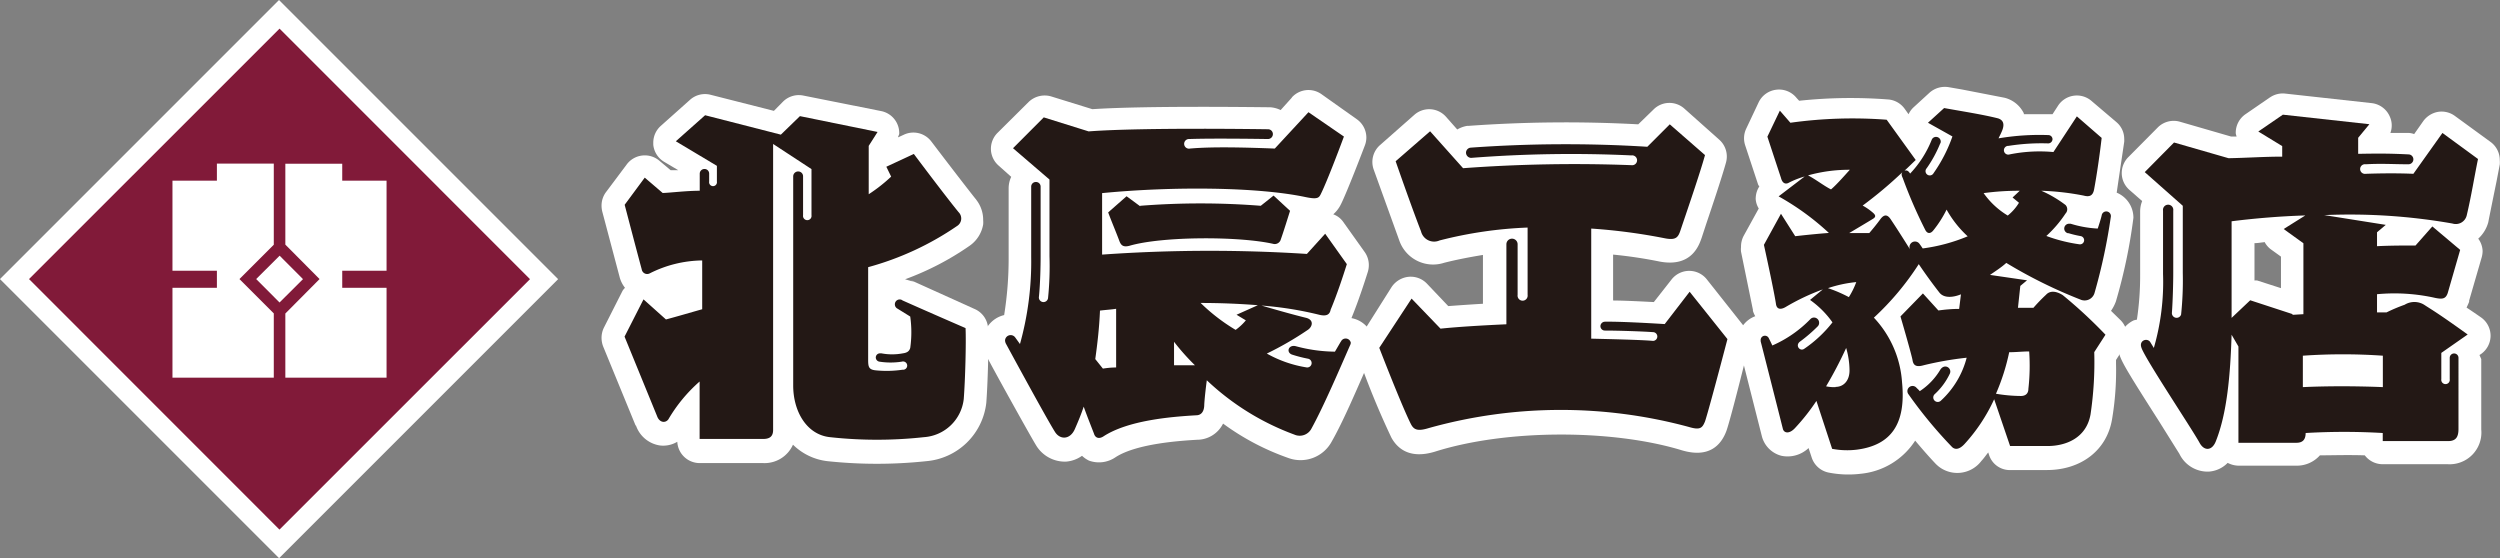
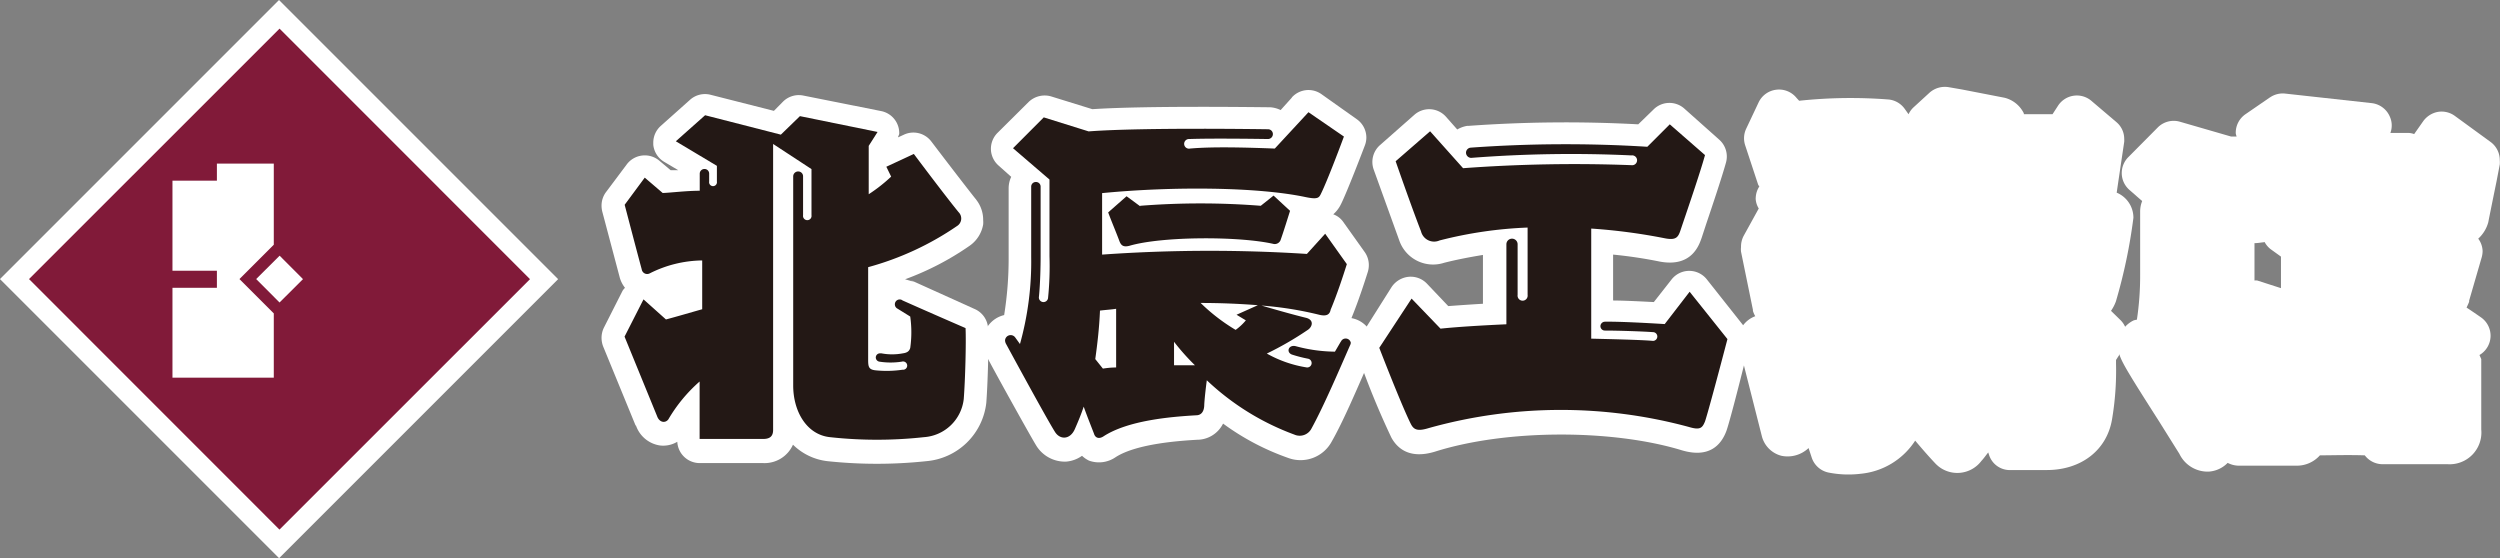
<svg xmlns="http://www.w3.org/2000/svg" viewBox="0 0 222.8 49.74">
  <rect x="0" y="0" width="222.8" height="49.74" fill="#808080" stroke="none" />
  <defs>
    <style>.cls-1{fill:#fff;}.cls-2{fill:#811a39;}.cls-3{fill:#231815;}</style>
  </defs>
  <g id="レイヤー_2" data-name="レイヤー 2">
    <g id="レイヤー_1-2" data-name="レイヤー 1">
      <rect class="cls-1" x="7.28" y="7.28" width="35.17" height="35.18" transform="translate(-10.3 24.87) rotate(-45)" />
      <path class="cls-1" d="M61.5,8.89l-2.6,2.32a2,2,0,0,0-.68,1.51v.18a2,2,0,0,0,1,1.54l1.23.73v0l-.37,0-.31,0-1-.84a2,2,0,0,0-1.53-.47,2,2,0,0,0-1.39.8L54,17.13a2,2,0,0,0-.39,1.2,2.22,2.22,0,0,0,.06.51l1.54,5.81a2.59,2.59,0,0,0,.49,1,1.64,1.64,0,0,0-.21.25l-1.67,3.3a2.06,2.06,0,0,0-.21.91,2.18,2.18,0,0,0,.14.76l2.91,7.09a.36.36,0,0,0,0-.09,2.68,2.68,0,0,0,2.15,1.83,2.45,2.45,0,0,0,1.55-.33,2,2,0,0,0,2,1.9H68a2.77,2.77,0,0,0,2.67-1.64,5.22,5.22,0,0,0,3.08,1.47,41.75,41.75,0,0,0,8.8,0,5.88,5.88,0,0,0,5.35-5.21c.13-1.72.23-5.16.16-6.62a2,2,0,0,0-1.22-1.74L81.24,25c-.09,0,.28.13.19.11l-.77-.22a25.2,25.2,0,0,0,5.77-3A2.91,2.91,0,0,0,87.62,20a2.34,2.34,0,0,0,0-.38A2.89,2.89,0,0,0,87,17.8a.24.24,0,0,0-.06-.08s-.81-1-3.94-5.11a2,2,0,0,0-2.46-.6l-.5.23c0-.12.1-.22.1-.34a2,2,0,0,0-1.61-2L71.61,8.52a2,2,0,0,0-1.84.55l-.8.81L63.34,8.45a2,2,0,0,0-1.84.44" />
      <path class="cls-1" d="M115.13,8.7l-1,1.11a2.47,2.47,0,0,0-.93-.25c-.53,0-10.84-.16-15.85.17L93.67,8.59a2.06,2.06,0,0,0-2,.5L88.9,11.84a2,2,0,0,0-.59,1.42v.05A2,2,0,0,0,89,14.76l1.12,1a2.4,2.4,0,0,0-.23,1V23a31.72,31.72,0,0,1-.4,5.08,2.47,2.47,0,0,0-1.9,2.38s.34,1.25.35,1.31c.65,1.27,3.95,7.2,4.38,7.89A3,3,0,0,0,95,41.14a2.82,2.82,0,0,0,1.43-.52,2.38,2.38,0,0,0,.62.43,2.61,2.61,0,0,0,2.35-.29c1.91-1.26,6-1.49,7.31-1.57h-.12A2.59,2.59,0,0,0,109,37.75a22.22,22.22,0,0,0,5.8,3.06,3.16,3.16,0,0,0,3.9-1.49c1-1.75,2.18-4.53,3.07-6.55l.37-.86v0l.3-1.19a2.43,2.43,0,0,0-2-2.37c.14-.34.69-1.67,1.46-4.12a2.08,2.08,0,0,0,.09-.6,2,2,0,0,0-.37-1.17l-1.93-2.71a1.83,1.83,0,0,0-.87-.65,2.87,2.87,0,0,0,.69-.91c.08-.15.62-1.28,2.12-5.21a2,2,0,0,0,.14-.72,2,2,0,0,0-.86-1.64l-3.13-2.22a2,2,0,0,0-2.65.28m5.35,19.53a1.21,1.21,0,0,1,0,.14h0c0-.05,0-.08,0-.13m.77,3.28h0Zm-.07.12v0a.1.1,0,0,0,0,0M87.8,31.51a0,0,0,0,1,0,0,0,0,0,0,0,0,0m.14.32a.1.1,0,0,0,0,0,2.36,2.36,0,0,1-.12-.26s.13.31.13.3m34.24-.06-.07.14.08-.16s0,0,0,0" />
      <path class="cls-1" d="M147.35,9.77,146,11.08a120.32,120.32,0,0,0-15.16.14h-.1a2.6,2.6,0,0,0-.87.32l-1-1.13a2,2,0,0,0-2.82-.18L123,12.92a2,2,0,0,0-.58,2.18l2.28,6.32a3.19,3.19,0,0,0,4,2c1.14-.29,2.3-.51,3.46-.7v4.35q-1.8.11-3.09.21l-1.9-2a2,2,0,0,0-1.65-.61,2.08,2.08,0,0,0-1.5.91L121.23,30a2,2,0,0,0-.18,1.81A73.41,73.41,0,0,0,124,39c.55,1,1.67,1.94,3.92,1.24,6.35-2,15.8-2,22-.1,2.44.71,3.47-.52,3.92-1.69.18-.44.92-3.2,2-7.57a2,2,0,0,0-.37-1.74l-3.34-4.22a2,2,0,0,0-3.17,0l-1.57,2c-1.19-.06-2.53-.13-3.63-.14V22.69a40.71,40.71,0,0,1,4.15.62c2.85.54,3.51-1.46,3.74-2.11l.4-1.22c.6-1.78,1.42-4.22,1.78-5.53a2,2,0,0,0-.61-2L150.1,9.67a2,2,0,0,0-2.75.1" />
      <path class="cls-1" d="M188.12,27.72a3.68,3.68,0,0,0,.45-.86,47.55,47.55,0,0,0,1.56-7.45,2.42,2.42,0,0,0-1.49-2.24c.12-.83.67-4.53.67-4.53a2.53,2.53,0,0,0,0-.28,1.94,1.94,0,0,0-.7-1.48L186.4,9a2,2,0,0,0-3,.44l-.48.74c-.06,0-.11,0-.18,0h-.09c-.79,0-1.55,0-2.28,0a.08.08,0,0,1,0-.07,2.62,2.62,0,0,0-1.73-1.4l-3.81-.74-1.16-.2a2.06,2.06,0,0,0-1.71.49l-1.44,1.32a2,2,0,0,0-.43.6l-.35-.49a2,2,0,0,0-1.4-.82,43.33,43.33,0,0,0-8,.11l-.23-.25A2,2,0,0,0,158.27,8a2,2,0,0,0-1.54,1.12l-1.1,2.33a2,2,0,0,0-.1,1.5l1.21,3.67a.75.75,0,0,1,0-.16.75.75,0,0,0,.05.16,2,2,0,0,0-.32,1,.81.81,0,0,0,0,.16,1.86,1.86,0,0,0,.27.8l-1.34,2.43a2.06,2.06,0,0,0-.24,1,2,2,0,0,0,0,.42l1.06,5.18,0,.09a2.06,2.06,0,0,0,.21.48,2.39,2.39,0,0,0-1.56,2.23L155,31s.11.45.12.47a.93.93,0,0,1,0-.1l.4,1.6,1.49,5.88a2.42,2.42,0,0,0,1.75,1.77,2.71,2.71,0,0,0,2.42-.69l.28.85a2,2,0,0,0,1.53,1.34,9.08,9.08,0,0,0,2.85.1,6.51,6.51,0,0,0,4.84-2.95c.6.71,1.23,1.44,1.89,2.13a.34.34,0,0,1,.09.08,2.69,2.69,0,0,0,3.92-.4c.21-.22.41-.51.61-.76l.08.24A1.94,1.94,0,0,0,179,41.89l3.41,0c3.06,0,5.34-1.76,5.81-4.49a26.06,26.06,0,0,0,.36-5v-.32l.68-1.06a2,2,0,0,0-.3-2.51l-.86-.84m-22.88,1.57s0,0,0,0,0,0,0,0,0,0,0,0" />
      <path class="cls-1" d="M202.31,8.67l-2.18,1.5a2,2,0,0,0-.88,1.66v.05a1.57,1.57,0,0,0,.08.29c-.22,0-.39,0-.49,0l-4.56-1.32a2,2,0,0,0-2,.53L189.68,14a2,2,0,0,0-.59,1.42v.06a2,2,0,0,0,.68,1.44l1.14,1a2.5,2.5,0,0,0-.18.91v5.66a26.22,26.22,0,0,1-.29,4,1.46,1.46,0,0,0-.3.07,2.45,2.45,0,0,0-1.38,2.23,2.71,2.71,0,0,0,.12.79c.2.71,1,2,3.51,5.93l1.84,2.94a2.79,2.79,0,0,0,2.62,1.58,2.59,2.59,0,0,0,1.68-.78,2.16,2.16,0,0,0,.94.25h5.17a2.74,2.74,0,0,0,2.11-.92c1.09,0,2.46-.05,4,0a2,2,0,0,0,1.56.79h5.82a2.83,2.83,0,0,0,3-3.09V32l-.16-.36.11-.07a2,2,0,0,0,.88-1.65h0a2,2,0,0,0-.86-1.64s-.69-.48-1.28-.87c.1-.21.18-.38.23-.52l0-.1,1.12-3.86a2.16,2.16,0,0,0,.08-.56,1.94,1.94,0,0,0-.39-1.1,3.06,3.06,0,0,0,.9-1.48c0-.05.73-3.62.73-3.62l.29-1.51a2.31,2.31,0,0,0,0-.37,2,2,0,0,0-.82-1.64l-3.17-2.31a2,2,0,0,0-1.52-.37,2.08,2.08,0,0,0-1.32.84l-.8,1.14a1.65,1.65,0,0,0-.44-.1l-1.68,0a1.87,1.87,0,0,0,.12-.65,1.84,1.84,0,0,0-.15-.76,2,2,0,0,0-1.64-1.25l-7.71-.85a2,2,0,0,0-1.36.35m-.45,12.91a1.94,1.94,0,0,0,.51.6l.93.67v2.81L201.17,25a1,1,0,0,0-.25,0V21.67c.32,0,.63-.07.94-.09" />
      <rect class="cls-2" x="9.12" y="9.09" width="31.57" height="31.57" transform="translate(-10.29 24.89) rotate(-44.99)" />
      <polygon class="cls-1" points="21.34 24.87 24.4 21.81 24.4 14.58 19.33 14.58 19.33 16.1 15.37 16.1 15.37 24.13 19.33 24.13 19.33 25.65 15.37 25.65 15.37 33.66 24.4 33.66 24.4 27.93 21.34 24.87" />
-       <polygon class="cls-1" points="30.5 16.1 30.5 14.59 25.43 14.59 25.43 21.8 28.48 24.87 25.43 27.94 25.43 33.66 34.45 33.66 34.45 25.65 30.5 25.65 30.5 24.13 34.45 24.13 34.45 16.1 30.5 16.1" />
      <rect class="cls-1" x="23.44" y="23.4" width="2.95" height="2.95" transform="translate(-10.29 24.84) rotate(-44.9)" />
      <path class="cls-3" d="M80.42,26.76s0,0,0,0a.43.43,0,0,0-.67.36.43.43,0,0,0,.24.39l.13.08,1,.62a10,10,0,0,1,0,2.8c-.09.31-.3.43-.66.48a5.13,5.13,0,0,1-1.91,0h-.13a.37.37,0,0,0-.37.36.38.38,0,0,0,.32.38,6.46,6.46,0,0,0,2,0,.37.37,0,1,1,.06.72A9.7,9.7,0,0,1,78,33c-.56-.07-.63-.3-.63-.91V23.81a26.15,26.15,0,0,0,7.91-3.66.79.79,0,0,0,.16-1.23s-.76-.89-4-5.2l-2.45,1.14.43.88a14.14,14.14,0,0,1-2,1.57V13l.79-1.24-6.92-1.41L69.59,12l-6.75-1.73-2.61,2.32,3.66,2.19v1.4a.35.35,0,1,1-.69,0v-.7a.41.41,0,0,0-.41-.42.42.42,0,0,0-.43.42v0h0V17c-1.2,0-2.51.17-3.3.2l-1.6-1.37-1.79,2.42C56.93,23.06,57.19,24,57.19,24a.49.49,0,0,0,.72.36,10.63,10.63,0,0,1,4.67-1.15v4.35c-1.14.32-2.25.65-3.23.91l-2-1.79L55.66,30l2.9,7.09c.21.58.73.64,1,.29A13.66,13.66,0,0,1,62.35,34v5.12H68c.53,0,.9-.17.9-.8V12.83l3.42,2.24v4.11a.38.38,0,1,1-.75,0V15.72a.43.43,0,0,0-.43-.44.44.44,0,0,0-.45.44V34.36c0,2.29,1.19,4.38,3.28,4.6a38.38,38.38,0,0,0,8.37,0,3.83,3.83,0,0,0,3.55-3.41c.13-1.69.22-5,.16-6.31-3.62-1.57-5.65-2.48-5.65-2.48" />
-       <path class="cls-3" d="M215.08,15.49c-1.31-.06-2.84-.05-4.25,0a.43.43,0,1,1,0-.85c1.48-.08,2.44,0,3.81,0a.44.44,0,0,0,0-.88c-1.74-.09-2.85-.08-4.48-.05V12.28l1-1.21-7.71-.85-2.19,1.5,2.13,1.3,0,.94c-1.59,0-3.14.11-4.78.14l-4.86-1.4-2.61,2.64,3.39,3v6a29.47,29.47,0,0,1-.15,3.69.42.42,0,0,1-.82-.15c.08-1.09.12-2.69.12-3.54V18.77a.46.46,0,1,0-.91,0v5.64a21.12,21.12,0,0,1-.82,6.6l-.33-.54c-.28-.38-1-.13-.78.5.26.9,4.54,7.3,5.19,8.5.39.72,1.09.74,1.44-.13,1-2.5,1.3-5.88,1.41-9.51l.61,1.05v8.58h5.18c.55,0,.81-.29.81-.87a58.61,58.61,0,0,1,6.87,0v.72h5.82c.7,0,.93-.36.93-1.08V31.89a.39.39,0,1,0-.78,0v1.9a.38.38,0,1,1-.75,0V31.45l2.35-1.64c-2.87-2.06-3.25-2.23-3.88-2.65a1.66,1.66,0,0,0-1.74,0,14.71,14.71,0,0,0-1.61.68h-.85V26.22a16.61,16.61,0,0,1,5.19.33c.64.13.93.09,1.11-.43l1.11-3.85-2.48-2.09-1.5,1.7c-1.05,0-2.25,0-3.43.06V20.7l.78-.66-5.48-.87a52.69,52.69,0,0,1,11.42.75,1,1,0,0,0,1.28-.75c.39-1.63.69-3.5,1-5l-3.17-2.32ZM204.33,28l-3.79-1.24-1.66,1.57c0-.85,0-1.73,0-2.61v-6c2.06-.26,4.31-.45,6.57-.52l-1.93,1.21,1.76,1.27V28l-1,.06m8.08,3.66v2.78c-2.4-.1-5-.1-7.13,0V31.7a51.45,51.45,0,0,1,7.13,0" />
      <path class="cls-3" d="M101.61,18.38l-1.21-.89-1.64,1.44c.3.81.69,1.72,1,2.55.16.43.38.55.88.43,2.9-.86,9.82-.87,12.86-.17a.56.56,0,0,0,.62-.33c.3-.85.63-1.93.85-2.62l-1.47-1.36-1.14.91a68.43,68.43,0,0,0-10.74,0" />
      <path class="cls-3" d="M120.39,30.63a.46.46,0,0,0-.47-.46.45.45,0,0,0-.4.24l-.06.09-.49.84a13.75,13.75,0,0,1-3.5-.49c-.65-.15-.87.55-.33.75a12.11,12.11,0,0,0,1.44.37.39.39,0,1,1-.16.77,10.61,10.61,0,0,1-3.52-1.23,29.07,29.07,0,0,0,3.62-2.09c.44-.27.62-.89-.1-1.09,0,0-1.24-.29-4-1.1a31.33,31.33,0,0,1,5.1.81c.8.21,1-.09,1.07-.45,0,0,.59-1.34,1.44-4.05l-1.93-2.71-1.63,1.8a135.71,135.71,0,0,0-18.25.06V17.21c6.4-.62,13.9-.54,18.11.35,1.19.25,1.23.05,1.44-.39,0,0,.53-1.05,2-5L116.61,10l-3,3.24c-2.65-.1-5.5-.18-7.56,0a.43.43,0,1,1-.06-.85c2.23-.08,7,0,7,0a.44.44,0,0,0,.45-.44.43.43,0,0,0-.42-.43s-11.16-.18-16,.19l-4-1.25-2.74,2.75L93.53,16v6.83a28.18,28.18,0,0,1-.13,3.75.41.41,0,1,1-.81-.14c.12-1.2.15-2.77.15-3.61v-6.2a.41.41,0,0,0-.42-.41.41.41,0,0,0-.42.41v6.26a27.31,27.31,0,0,1-1,7.77l-.42-.58a.5.5,0,0,0-.91.26.71.71,0,0,0,.1.33s3.55,6.55,4.33,7.79c.45.76,1.37.74,1.79-.22.28-.64.55-1.28.79-2,.29.82.62,1.64.91,2.39.13.45.5.49.85.26,2.19-1.43,6-1.75,8.27-1.88.36,0,.67-.23.71-.83,0,0,0-.52.23-2.29a22.8,22.8,0,0,0,7.8,4.84,1.18,1.18,0,0,0,1.54-.56c1.1-2,2.58-5.47,3.42-7.38a.43.43,0,0,0,.06-.22M99.47,32.75c-.5,0-.91.06-1.18.1L97.61,32c.2-1.42.36-2.85.42-4.32.46-.06,1-.09,1.44-.16Zm5.16-.18V30.46a20.27,20.27,0,0,0,1.86,2.09l-1.86,0m6.4-4a4.93,4.93,0,0,1-.91.85A16.57,16.57,0,0,1,107,27c1.73,0,3.46.07,5.1.2l-1.9.85Z" />
      <path class="cls-3" d="M150.58,26l-2.22,2.88c-1.68-.1-4-.23-5.34-.21a.41.41,0,0,0-.39.4.4.4,0,0,0,.36.39h.06c1.14,0,3.27.07,4.26.14a.39.39,0,1,1,0,.78c-1.07-.1-4-.16-5.5-.2V20.37a51.36,51.36,0,0,1,6.58.87c1,.19,1.18-.1,1.4-.79.56-1.66,1.73-5.06,2.16-6.63l-3.14-2.74-2,2a117.4,117.4,0,0,0-15.76.08h0a.46.46,0,0,0-.4.44.47.47,0,0,0,.46.47h0a114.91,114.91,0,0,1,14.28-.22.44.44,0,1,1,0,.87,134.94,134.94,0,0,0-15,.27l-2.94-3.29-3.07,2.67c1.57,4.51,2.26,6.24,2.26,6.24a1.2,1.2,0,0,0,1.65.82,37.1,37.1,0,0,1,7.85-1.15v6a.45.45,0,1,1-.89,0V21.77h0v0a.49.49,0,1,0-1,0v0h0V28.9c-2.19.1-4.37.23-5.87.39l-2.58-2.68L122.92,31c2.26,5.81,2.85,6.85,2.85,6.85.26.47.62.59,1.56.3a43.64,43.64,0,0,1,23.18-.1c1,.3,1.2.1,1.44-.49,0,0,.23-.59,2-7.34Z" />
-       <path class="cls-3" d="M182.32,26.29a15.39,15.39,0,0,0-1.1,1.14h-1.38l.21-1.95.6-.5-3.3-.48c.47-.33,1-.66,1.45-1.07a43,43,0,0,0,6.69,3.3.92.92,0,0,0,1.18-.64,50.75,50.75,0,0,0,1.45-6.79.41.41,0,0,0-.82-.09h0c-.08.33-.23.8-.35,1.16a9.75,9.75,0,0,1-2.41-.43h-.11a.43.43,0,0,0-.16.84h.07a9.37,9.37,0,0,0,1.08.26.37.37,0,1,1-.12.73,14,14,0,0,1-2.93-.74,10.62,10.62,0,0,0,1.71-2,.55.55,0,0,0,0-.76A10.49,10.49,0,0,0,181.92,17a23.48,23.48,0,0,1,3.77.43c.55.15.84,0,.94-.57.24-1.28.51-3.16.67-4.57l-2.21-1.92L183,13.55a13.47,13.47,0,0,0-3.9.21A.39.39,0,1,1,179,13a19,19,0,0,1,3.56-.22h0a.39.39,0,0,0,.36-.37.37.37,0,0,0-.35-.37h0a21.89,21.89,0,0,0-4.46.29c.09-.2.19-.38.27-.57.2-.44.33-1-.31-1.21-1.34-.34-3.09-.61-4.81-.92l-1.44,1.31L174,12.16a13.24,13.24,0,0,1-1.68,3.27.38.38,0,1,1-.61-.44,11,11,0,0,0,1.19-2.18.32.32,0,0,0,.06-.2.42.42,0,0,0-.42-.41.41.41,0,0,0-.39.27,9.47,9.47,0,0,1-1.92,3c-.16-.25-.29-.32-.5-.26.41-.37.74-.71,1-.95l-2.59-3.59a40,40,0,0,0-8.58.27l-.94-1.08-1.11,2.32c1.07,3.26,1.21,3.67,1.21,3.67.1.4.32.59.63.47a7.47,7.47,0,0,1,1.48-.59l-2.32,1.77a23.09,23.09,0,0,1,4.48,3.26c-.94.07-1.95.17-3,.29l-1.27-2-1.52,2.77c1,4.57,1.08,5.31,1.08,5.31.11.58.62.37.84.24a19.69,19.69,0,0,1,3.33-1.58l-1.14.94a8.3,8.3,0,0,1,2,2,11.16,11.16,0,0,1-2.51,2.35c-.38.28-.85-.29-.38-.64A13.42,13.42,0,0,0,162,29.08h0a.43.43,0,0,0,.12-.31.46.46,0,0,0-.46-.47.44.44,0,0,0-.31.13h0a10.65,10.65,0,0,1-3.4,2.36c-.17-.37-.32-.66-.32-.66h0a.38.38,0,0,0-.72.18s0,.06,0,.09.08.33.08.33c.47,1.85,1.29,5.07,1.9,7.49.09.36.54.5,1.07-.06a18.57,18.57,0,0,0,1.92-2.43l1.4,4.27a7.17,7.17,0,0,0,2.23.07c3-.4,4.37-2.26,4-6A9.29,9.29,0,0,0,167,28.31,24.49,24.49,0,0,0,171,23.54c.53.79,1.18,1.69,1.82,2.51.43.58,1.31.44,1.94.18l-.16,1.3c-.71,0-1.35.07-1.85.14l-1.38-1.52-2,2.05c1,3.43,1.07,3.87,1.07,3.87.07.48.31.68,1,.48a29.19,29.19,0,0,1,3.83-.67,7.87,7.87,0,0,1-2.29,3.82.4.4,0,1,1-.55-.58,5.86,5.86,0,0,0,1.32-1.78c.27-.49-.41-1-.82-.41a5.88,5.88,0,0,1-1.84,1.93c-.18-.21-.17-.17-.32-.33a.46.46,0,0,0-.72.56,39.52,39.52,0,0,0,3.93,4.76c.28.25.65.2,1.09-.27a15.3,15.3,0,0,0,2.65-4l1.42,4.17c.82,0,2.79,0,3.33,0,1.64,0,3.47-.71,3.84-2.83a31.55,31.55,0,0,0,.33-5.54l1-1.55a42.14,42.14,0,0,0-3.81-3.53c-.57-.36-1.1-.41-1.45-.07m-21.25-10.6a13.57,13.57,0,0,1,3.73-.5c-.23.24-1.15,1.31-1.68,1.75-.64-.32-1.32-.87-2.05-1.25m2.46,18.87a3.45,3.45,0,0,1-.85-.07,36.34,36.34,0,0,0,1.79-3.42,7.33,7.33,0,0,1,.3,2c0,.93-.54,1.47-1.24,1.47m1.18-8a12.12,12.12,0,0,0-1.86-.8,11.27,11.27,0,0,1,2.52-.54,7,7,0,0,1-.66,1.34m6.58-4.34c-.13-.2-.3-.43-.3-.43a.49.49,0,0,0-.77.61c-1.25-2-1.75-2.73-1.75-2.73-.24-.38-.54-.6-.94-.07,0,0-.41.57-1,1.25-.62,0-1.22,0-1.79,0,1.92-1.14,2.12-1.27,2.12-1.27.28-.17.24-.33,0-.54a5.2,5.2,0,0,0-.92-.64,37.11,37.11,0,0,0,3.57-3c-.15.15-.1.34,0,.54a42.12,42.12,0,0,0,2,4.61c.18.37.47.39.73.06a9.85,9.85,0,0,0,1.18-1.85,9.51,9.51,0,0,0,1.88,2.38,15.7,15.7,0,0,1-4,1.08M180,17l-.64.6.57.47a4.31,4.31,0,0,1-1,1.14,7.08,7.08,0,0,1-2.15-2A23.61,23.61,0,0,1,180,17m.77,17.65c0,.37-.2.64-.67.64a13.78,13.78,0,0,1-2.22-.2,19,19,0,0,0,1.18-3.7c.6,0,1.21-.07,1.78-.07a18.18,18.18,0,0,1-.07,3.33" />
    </g>
  </g>
</svg>